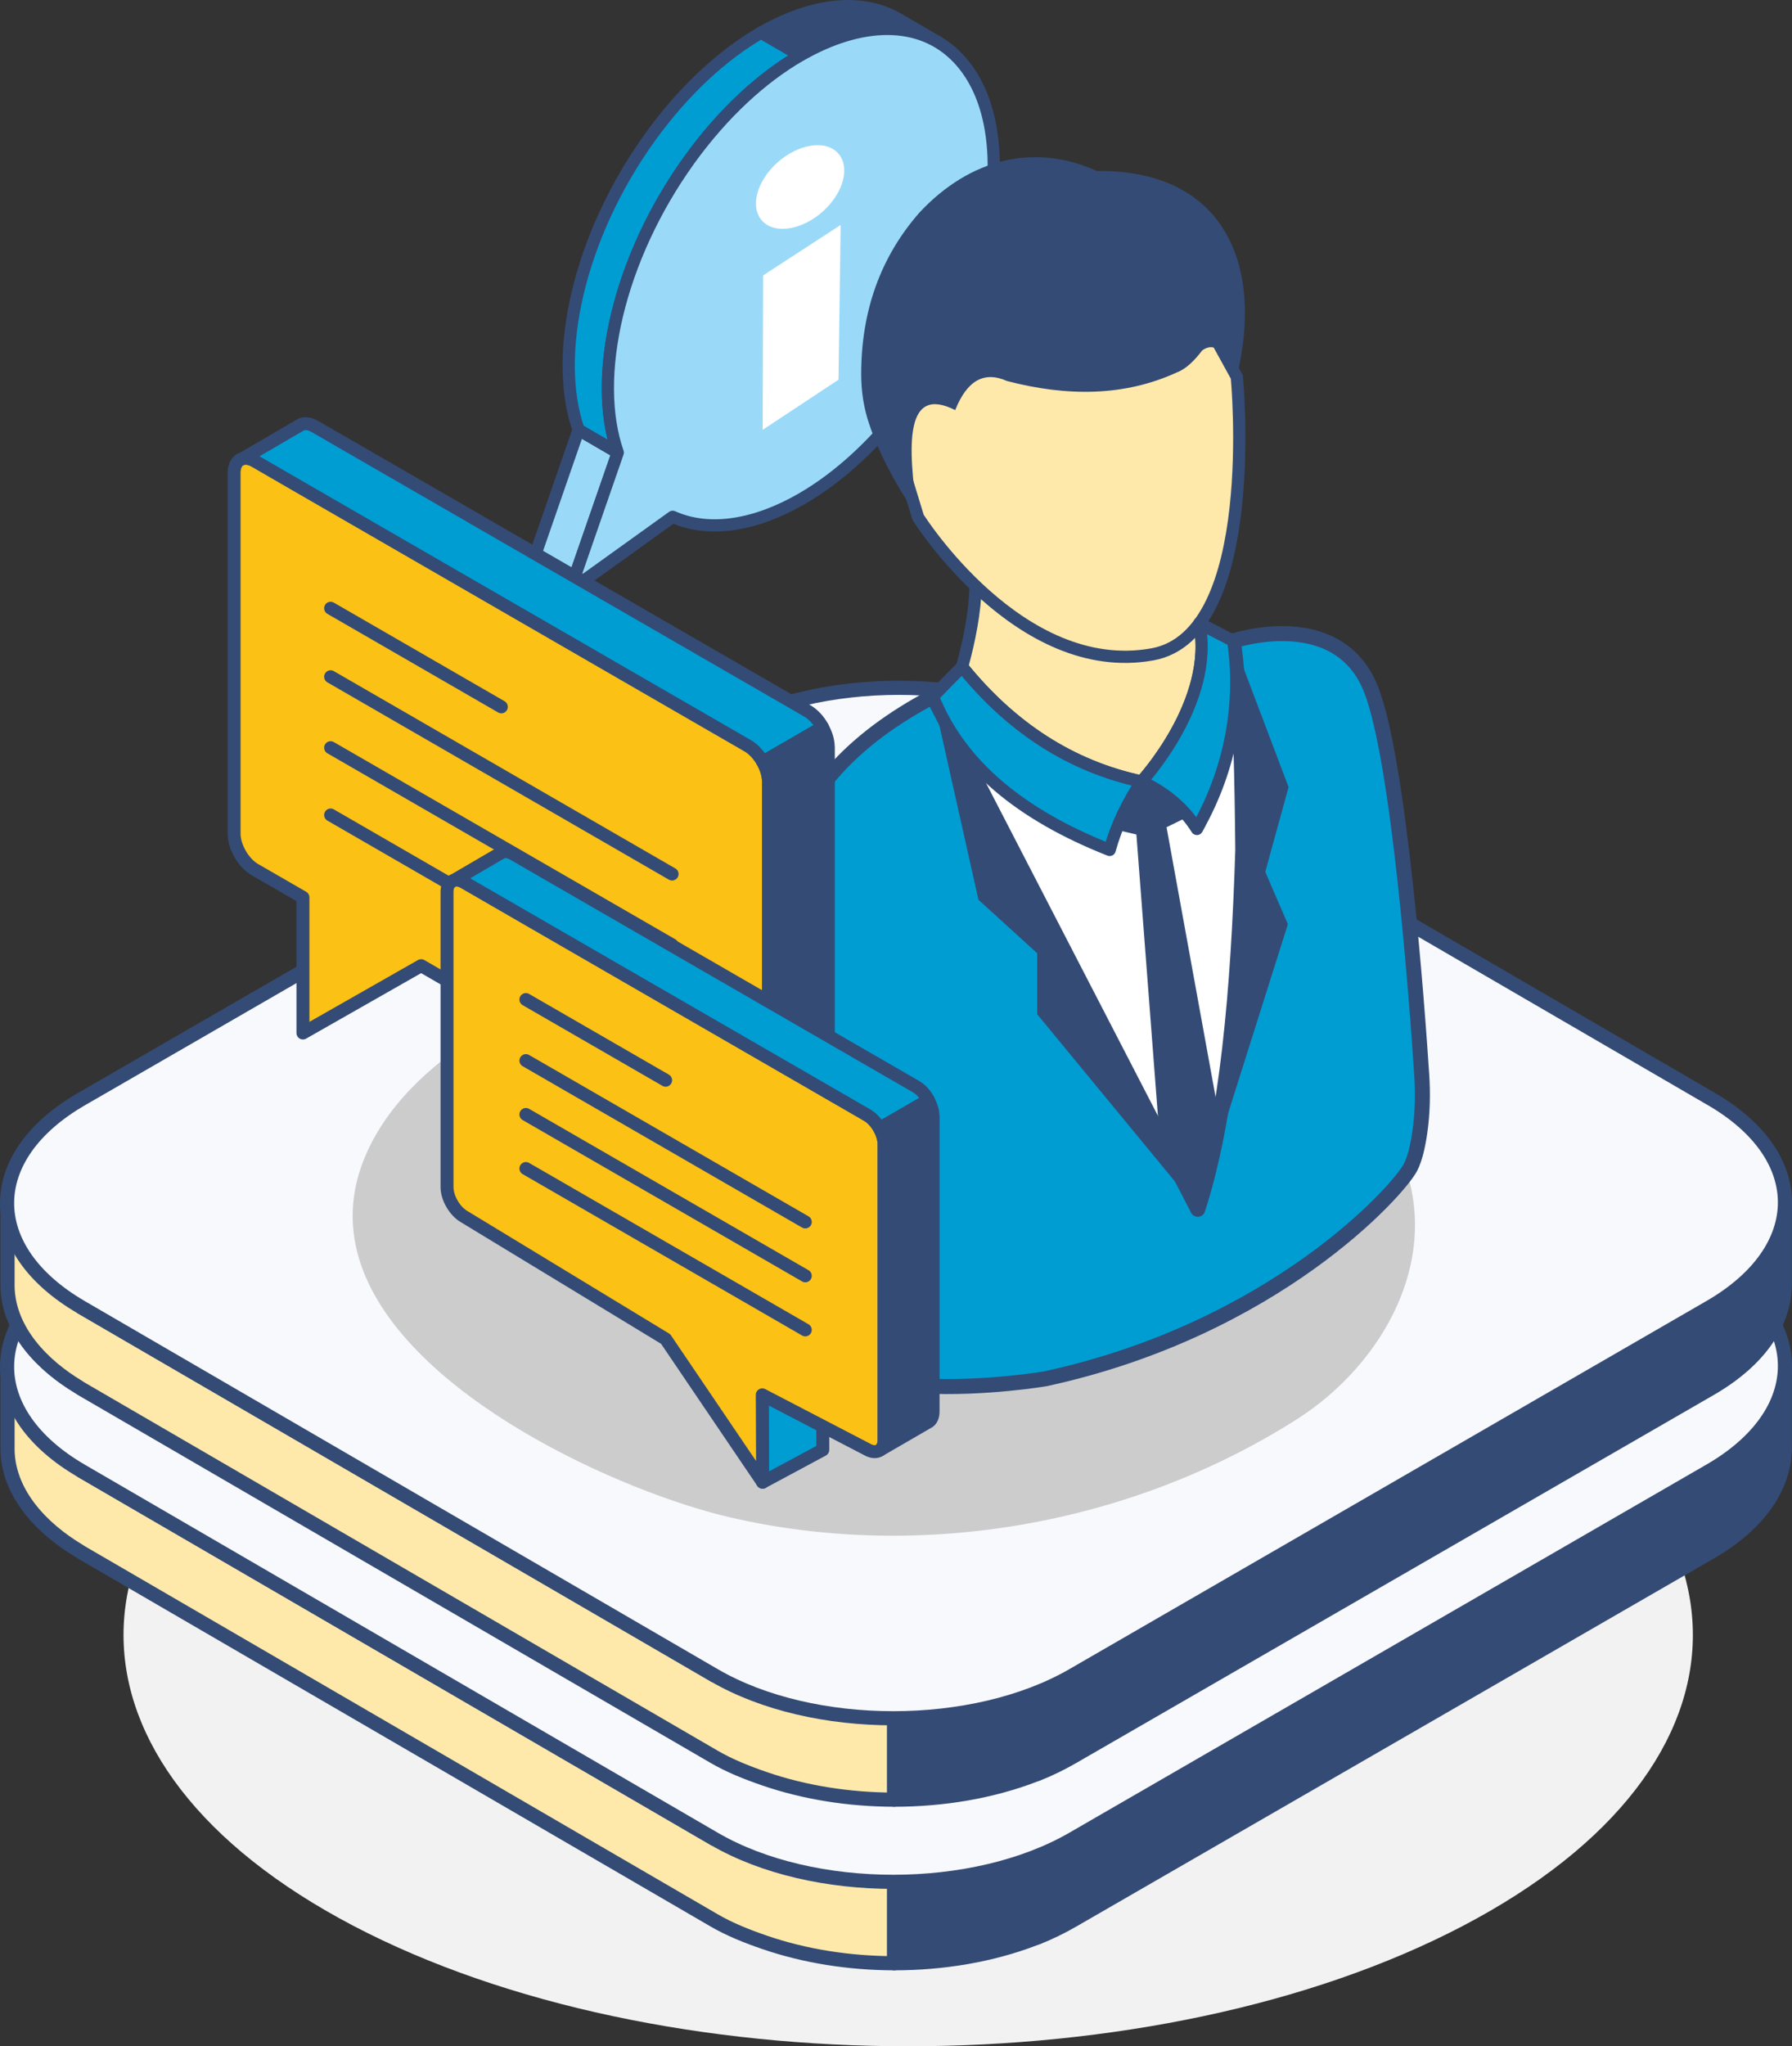
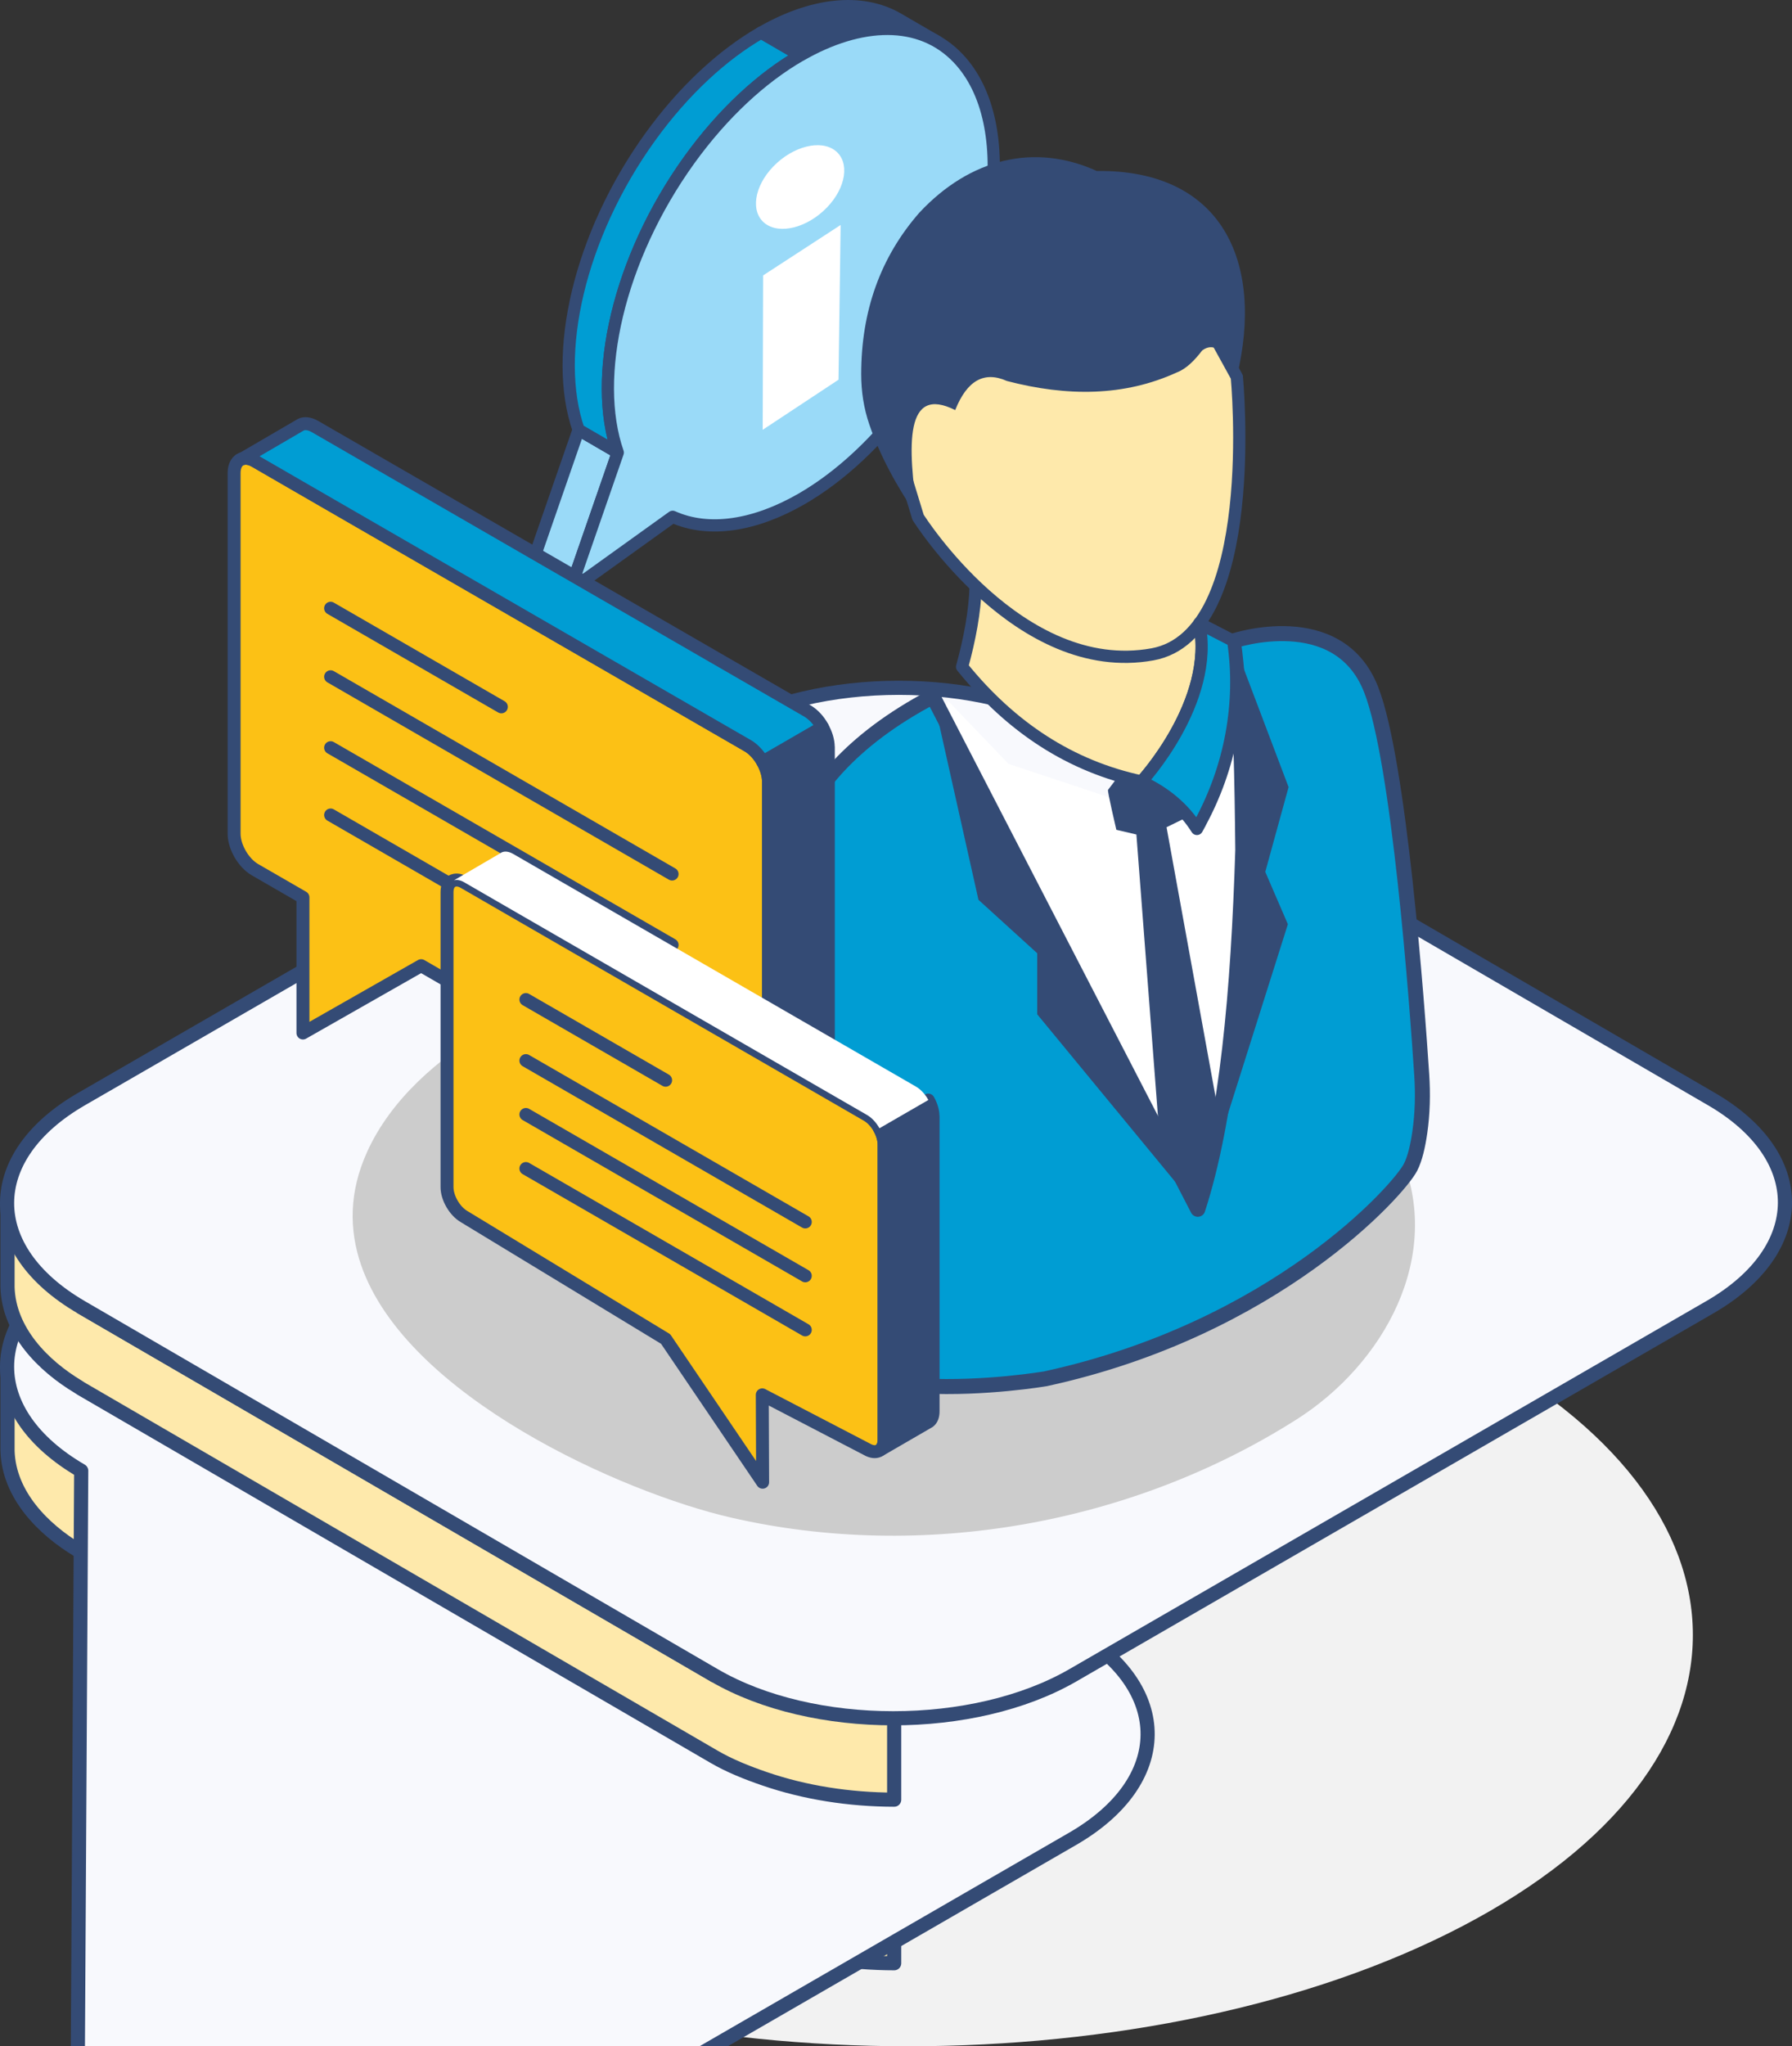
<svg xmlns="http://www.w3.org/2000/svg" id="Ebene_2" data-name="Ebene 2" viewBox="0 0 251.99 287.61">
  <rect x="0" y="0" width="251.99" height="287.61" fill="#333333" stroke="none" />
  <defs>
    <style>
      .cls-1, .cls-2, .cls-3, .cls-4, .cls-5, .cls-6, .cls-7, .cls-8, .cls-9, .cls-10, .cls-11, .cls-12 {
        stroke: #344b75;
        stroke-linecap: round;
        stroke-linejoin: round;
      }

      .cls-1, .cls-6, .cls-10 {
        fill: #009dd3;
      }

      .cls-1, .cls-7, .cls-9, .cls-12 {
        stroke-width: 1.82px;
      }

      .cls-2, .cls-3, .cls-11 {
        stroke-width: 1.99px;
      }

      .cls-2, .cls-5, .cls-13, .cls-12 {
        fill: #344b75;
      }

      .cls-3 {
        fill: #f8f9fd;
      }

      .cls-4, .cls-5, .cls-6, .cls-8 {
        stroke-width: 1.72px;
      }

      .cls-4, .cls-11 {
        fill: #fee9ab;
      }

      .cls-14 {
        isolation: isolate;
      }

      .cls-7 {
        fill: none;
      }

      .cls-8 {
        fill: #9adaf8;
      }

      .cls-13, .cls-15, .cls-16, .cls-17 {
        stroke-width: 0px;
      }

      .cls-9 {
        fill: #fcc115;
      }

      .cls-15 {
        fill: #ccc;
      }

      .cls-10 {
        stroke-width: 2.11px;
      }

      .cls-16 {
        fill: #fff;
      }

      .cls-17 {
        fill: #f2f2f2;
      }
    </style>
  </defs>
  <g id="Ebene_1-2" data-name="Ebene 1">
    <g>
      <path class="cls-17" d="m127.71,171.99c-28.24,0-56.47,5.64-78.02,16.93-21.55,11.29-32.32,26.09-32.32,40.88s10.77,29.59,32.32,40.88c21.55,11.28,49.78,16.93,78.02,16.93s56.48-5.65,78.02-16.93c21.55-11.29,32.32-26.09,32.32-40.88s-10.77-29.59-32.32-40.88c-21.55-11.29-49.79-16.94-78.02-16.93Z" />
      <g>
        <g>
          <g class="cls-14">
            <polygon class="cls-8" points="80.14 83.01 74.63 79.81 81.36 60.41 86.87 63.61 80.14 83.01" />
            <path class="cls-5" d="m126.29,2.66l5.51,3.2c-5.2-3.02-12.2-2.16-19.28,1.94l-5.51-3.2c7.08-4.09,14.08-4.96,19.28-1.94Z" />
            <path class="cls-6" d="m86.87,63.61l-5.51-3.2c-3.69-10.58.06-27.25,10.06-41.14,4.74-6.57,10.19-11.56,15.59-14.68l5.51,3.2c-5.4,3.12-10.85,8.11-15.59,14.68-10,13.89-13.75,30.56-10.06,41.14Z" />
            <path class="cls-8" d="m112.52,7.8c8.52-4.92,16.92-5.18,22.21.39,8.69,9.14,5.79,30.28-6.45,47.27-4.73,6.57-10.16,11.54-15.54,14.65-6.58,3.8-13.09,4.81-18.15,2.53l-14.45,10.37,6.73-19.4c-3.69-10.58.06-27.25,10.06-41.14,4.74-6.57,10.19-11.56,15.59-14.68Z" />
          </g>
          <path class="cls-16" d="m118.21,31.62l-.3,21.75-10.66,7.04.06-21.7,10.9-7.09Zm-9.46-8.23c-2.73,2.82-3.25,6.41-1.18,8.01,2.08,1.6,5.97.6,8.7-2.22,2.73-2.82,3.25-6.41,1.18-8.01s-5.97-.6-8.7,2.22Z" />
        </g>
        <g>
          <g>
            <g>
              <path class="cls-11" d="m100.44,258.46L11.42,206.72l-10.36-14.55v11.46c0,.1,0,.21,0,.31.19,6.15,4.98,10.99,9.96,13.98.14.09.25.17.4.26l89.01,51.74c2.13,1.24,4.57,2.22,7.05,3.07,5.68,1.96,11.97,2.94,18.26,2.95v-17.48h-25.32Z" />
-               <path class="cls-2" d="m240.43,206.72l-89.58,51.74h-25.11s0,17.48,0,17.48c6.83,0,13.67-1.13,19.75-3.47.1-.04.2-.06.3-.1,1.8-.71,3.46-1.53,5.06-2.45l89.67-51.74c7.06-4.08,10.48-9.42,10.46-14.76v-11.46c.01,5.34-3.51,10.69-10.56,14.76Z" />
            </g>
-             <path class="cls-3" d="m11.46,177.47l89.62-51.74c14.01-8.09,36.64-8.09,50.56,0l89.03,51.74c13.85,8.05,13.77,21.16-.23,29.25l-89.58,51.74c-13.94,8.05-36.57,8.05-50.42,0L11.42,206.72c-13.91-8.09-13.9-21.2.04-29.25Z" />
+             <path class="cls-3" d="m11.46,177.47c14.01-8.09,36.64-8.09,50.56,0l89.03,51.74c13.85,8.05,13.77,21.16-.23,29.25l-89.58,51.74c-13.94,8.05-36.57,8.05-50.42,0L11.42,206.72c-13.91-8.09-13.9-21.2.04-29.25Z" />
          </g>
          <g>
            <g>
              <path class="cls-11" d="m100.44,235.47L11.42,183.73l-10.36-14.55v11.46c0,.1,0,.21,0,.31.19,6.15,4.98,10.99,9.96,13.98.14.09.25.17.4.26l89.01,51.74c2.13,1.24,4.57,2.22,7.05,3.07,5.68,1.96,11.97,2.94,18.26,2.95v-17.48h-25.32Z" />
-               <path class="cls-2" d="m240.43,183.73l-89.58,51.74h-25.11s0,17.48,0,17.48c6.83,0,13.67-1.13,19.75-3.47.1-.04.2-.06.3-.1,1.8-.71,3.46-1.53,5.06-2.45l89.67-51.74c7.06-4.08,10.48-9.42,10.46-14.76v-11.46c.01,5.34-3.51,10.69-10.56,14.76Z" />
            </g>
            <path class="cls-3" d="m11.46,154.48l89.62-51.74c14.01-8.09,36.64-8.09,50.56,0l89.03,51.74c13.85,8.05,13.77,21.16-.23,29.25l-89.58,51.74c-13.94,8.05-36.57,8.05-50.42,0L11.42,183.73c-13.91-8.09-13.9-21.2.04-29.25Z" />
          </g>
        </g>
        <path class="cls-15" d="m50.79,177.84c6.39,18.44,36.71,31.95,52.04,35.47,26.87,6.16,56.24.95,79.49-13.8,12.23-7.76,20.82-22.95,14.55-37.34-5.98-13.71-23.51-19.12-36.75-22.44-5.27-1.32-10.63-2.38-15.78-3.27-17.77-3.1-34.03-5.71-51.97-1.31-14.61,3.58-34.12,12.16-40.74,26.74-2.55,5.61-2.57,10.96-.84,15.95Z" />
        <g>
          <path class="cls-16" d="m181.84,150.02c-.93,3.35.93,13.99,0,15.31-.93,1.3-25.29,7.93-29.21,7.84-3.91-.1-14.18-14.74-14.65-16.43-.46-1.68-11.01-43.02-11.01-43.02l6.35-15.21,8.5,8.86,16.85,5.59,10.86-5.87,3.9-17.01,1.7,4.87,8.77,11.64-1.78,16.64s.66,23.42-.27,26.79Z" />
          <g>
            <path class="cls-10" d="m198.35,164.06c-1.66,3.24-19.09,22.73-51.33,29.73,0,0-33.97,5.8-35.74-9.29l-.99-57.69s-2.82-16.45,20.9-28.9l37.24,72.06c4.14-12.76,5.71-30.68,6.33-50.51-.1-9.96-.28-19.45-.95-26.17h0c-.11-1.16-.24-2.23-.39-3.2,0,0,14.73-4.95,19.37,6.79,3.97,10.04,6.49,44.38,7.13,54.16.18,2.71.12,5.44-.27,8.13-.26,1.8-.66,3.65-1.31,4.91Z" />
            <path class="cls-13" d="m171.49,157.26c-.66,4.08-1.73,8.34-3.06,12.7l-5.4-10.46-3.23-42.21-2.82-.66s-1.28-5.44-1.17-5.61c.12-.18,3.93-5.16,3.93-5.16,0,0,4.22.56,4.86.72.64.16,4.98,4.67,4.98,4.67l-2.5,3.53-3.04,1.49,7.45,40.97Z" />
            <path class="cls-4" d="m137.2,82.37c-.12,3.66-.84,7.47-1.91,11.35,6.91,8.55,15.29,14,25.23,16.12,0,0,10.43-11.23,8.13-22.23-2.3-11-31.45-5.25-31.45-5.25Z" />
            <path class="cls-4" d="m173.92,52.99s3.51,36.19-11.86,38.98c-18.73,3.4-32.96-19.26-32.96-19.26l-4.91-16.07,9.23-8.52,24.78-6.41s9.67.79,9.93.97c.26.18,5.8,10.31,5.8,10.31Z" />
-             <path class="cls-6" d="m160.52,109.85c-2,3.01-3.53,6.2-4.48,9.61-12.38-4.88-21.01-11.87-24.86-21.56l4.1-4.18c6.92,8.55,15.29,13.99,25.23,16.13Z" />
            <path class="cls-6" d="m168.78,115.65l-.47.86c-1.84-2.93-4.47-5.11-7.8-6.66,0,0,10.43-11.24,8.13-22.24l4.77,2.46s.01.08.02.12c1.28,8.75-.45,17.68-4.66,25.46Z" />
            <polygon class="cls-13" points="145.85 142.56 145.85 133.98 137.59 126.47 131.19 97.91 168.43 169.96 145.85 142.56" />
            <path class="cls-13" d="m177.92,122.54l3.18,7.36-12.67,40.07c4.14-12.76,5.71-30.68,6.33-50.51-.1-9.96-.28-19.45-.95-26.17l-.39-3.2,7.78,20.54-3.28,11.92Z" />
            <path class="cls-13" d="m173.92,52.99c3.92-16.34-2.2-29.17-19.7-28.96-8.69-3.95-17.78-1.81-24.94,5.86-5.48,6.26-8.18,13.84-8.18,22.71,0,2.4.36,4.78,1.14,7.05,1.51,4.43,3.88,8.78,6.86,13.07-1.57-10.38-1.81-18.61,5.22-15.08,1.68-4.22,4.12-5.5,7.27-4.09,8.44,2.2,16.48,2.19,23.89-1.2,1.34-.51,2.49-1.68,3.57-3.09,1.88-1.38,3.44.51,4.88,3.74Z" />
          </g>
        </g>
        <g>
          <g>
            <path class="cls-9" d="m108.07,109.87v50.69c0,.82-.25,1.43-.68,1.76l-.29.17c-.51.25-1.21.18-1.98-.26l-45.9-26.5-16.62,9.46v-19.06l-6.74-3.89c-1.62-.93-2.94-3.2-2.94-5.06v-50.7c0-.76.23-1.34.6-1.68.15-.17.35-.27.56-.33.49-.15,1.12-.06,1.79.33l5.48,3.17,63.78,36.82c.85.49,1.6,1.32,2.13,2.27.5.89.81,1.88.81,2.8Z" />
            <line class="cls-7" x1="46.49" y1="85.49" x2="70.5" y2="99.35" />
            <line class="cls-7" x1="46.49" y1="95.12" x2="94.51" y2="122.85" />
            <line class="cls-7" x1="46.49" y1="105.09" x2="94.51" y2="132.81" />
            <line class="cls-7" x1="46.49" y1="114.55" x2="94.51" y2="142.28" />
          </g>
          <path class="cls-12" d="m116.48,105v50.7c0,.82-.25,1.43-.68,1.76l-.3.17-8.12,4.7c.43-.33.68-.94.68-1.76v-50.69c0-.92-.31-1.9-.81-2.8l8.4-4.86c.51.89.82,1.89.82,2.79Z" />
          <path class="cls-16" d="m115.66,102.22l-8.4,4.86c-.54-.95-1.29-1.79-2.13-2.27l-63.78-36.82-5.48-3.17c-.67-.39-1.3-.49-1.79-.33l7.94-4.63.29-.17c.51-.25,1.21-.18,1.98.26l69.25,39.98c.83.49,1.6,1.32,2.12,2.29Z" />
          <path class="cls-1" d="m115.66,102.22l-8.4,4.86c-.54-.95-1.29-1.79-2.13-2.27l-63.78-36.82-5.48-3.17c-.67-.39-1.3-.49-1.79-.33l7.94-4.63.29-.17c.51-.25,1.21-.18,1.98.26l69.25,39.98c.83.49,1.6,1.32,2.12,2.29Z" />
        </g>
        <g>
-           <polygon class="cls-1" points="115.7 203.78 107.23 208.33 107.19 196.04 115.7 200.03 115.7 203.78" />
          <g>
            <path class="cls-9" d="m124.32,160.87v41.47c0,.67-.2,1.17-.55,1.44l-.23.14c-.42.2-.99.15-1.62-.21l-14.73-7.66.05,12.28-13.64-20.13-28.33-17.2c-1.32-.76-2.41-2.62-2.41-4.14v-41.47c0-.62.18-1.1.49-1.37.13-.14.28-.22.46-.27.4-.13.92-.05,1.46.27l4.48,2.59,52.17,30.12c.69.4,1.3,1.08,1.74,1.86.41.73.66,1.54.66,2.29Z" />
            <line class="cls-7" x1="73.95" y1="140.49" x2="93.6" y2="151.83" />
            <line class="cls-7" x1="73.95" y1="149.07" x2="113.24" y2="171.75" />
            <line class="cls-7" x1="73.95" y1="156.64" x2="113.24" y2="179.32" />
            <line class="cls-7" x1="73.95" y1="164.24" x2="113.24" y2="186.92" />
          </g>
          <path class="cls-12" d="m131.21,156.89v41.47c0,.67-.2,1.17-.56,1.44l-.24.14-6.64,3.85c.35-.27.55-.77.55-1.44v-41.47c0-.75-.25-1.56-.66-2.29l6.87-3.97c.42.73.67,1.55.67,2.28Z" />
          <path class="cls-16" d="m130.54,154.61l-6.87,3.97c-.44-.78-1.05-1.46-1.74-1.86l-52.17-30.12-4.48-2.59c-.55-.32-1.06-.4-1.46-.27l6.49-3.79.23-.14c.42-.2.99-.15,1.62.21l56.65,32.71c.68.4,1.3,1.08,1.73,1.87Z" />
-           <path class="cls-1" d="m130.54,154.61l-6.87,3.97c-.44-.78-1.05-1.46-1.74-1.86l-52.17-30.12-4.48-2.59c-.55-.32-1.06-.4-1.46-.27l6.49-3.79.23-.14c.42-.2.99-.15,1.62.21l56.65,32.71c.68.4,1.3,1.08,1.73,1.87Z" />
        </g>
      </g>
    </g>
  </g>
</svg>